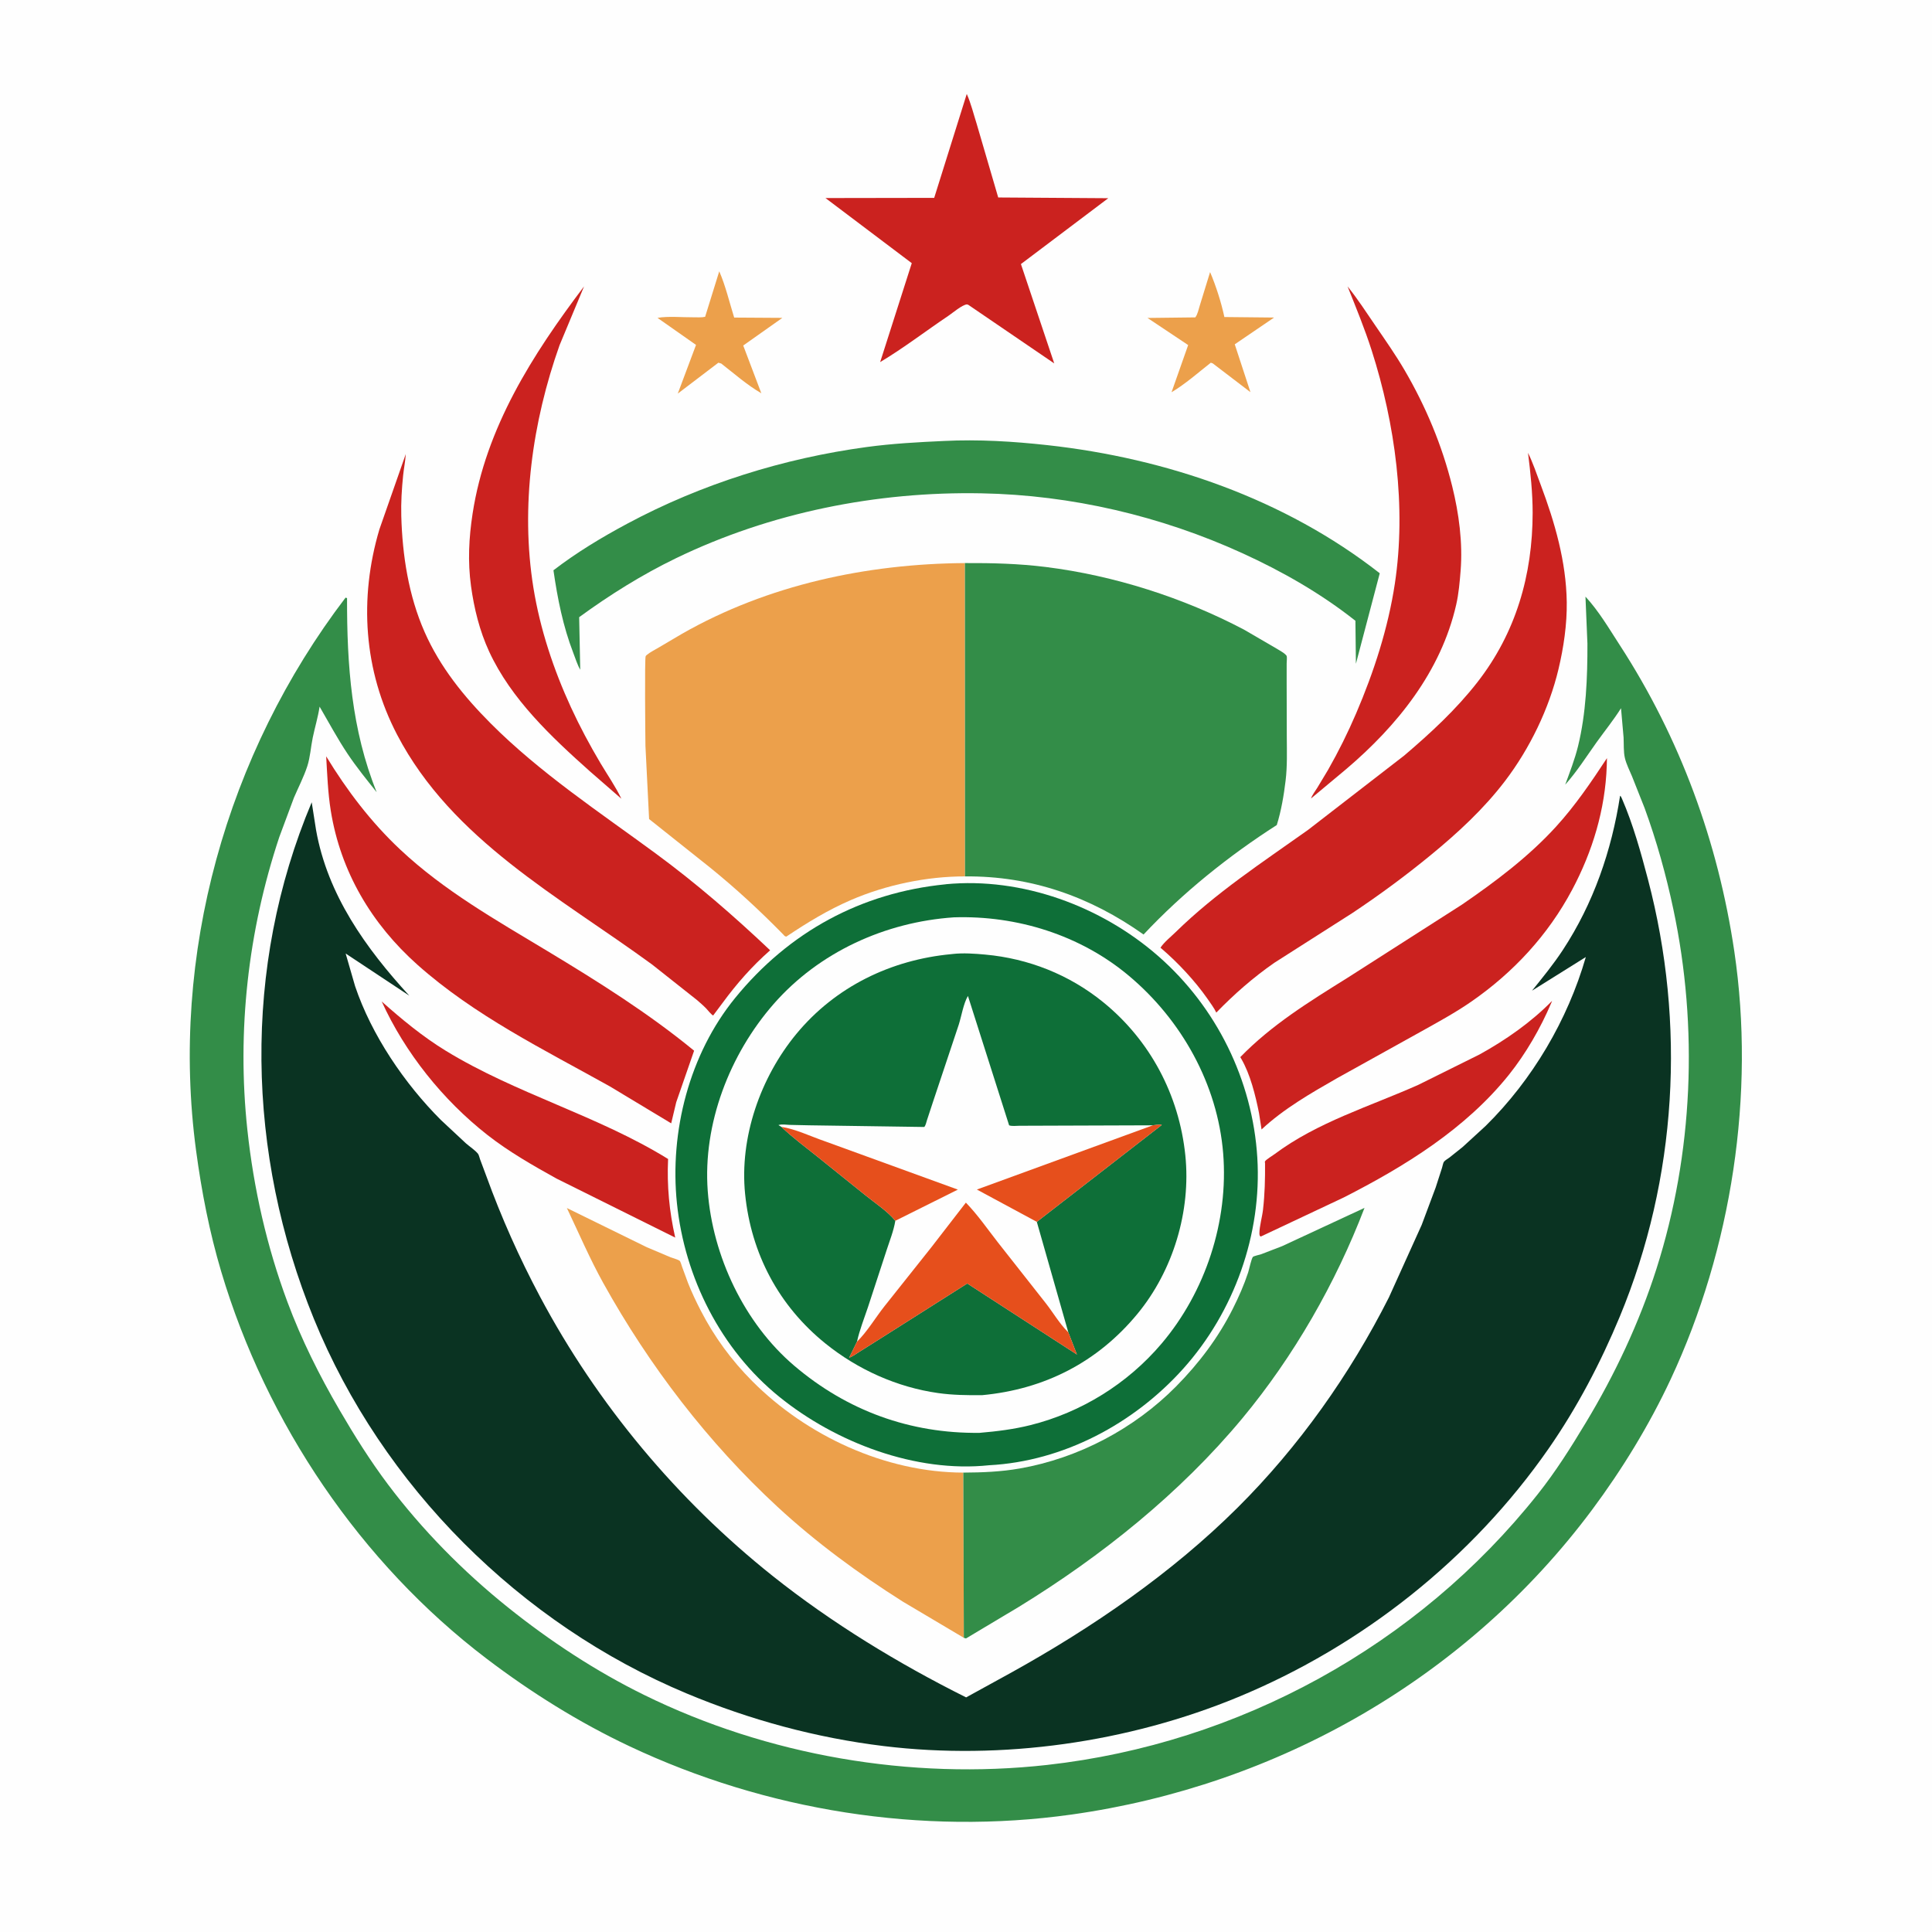
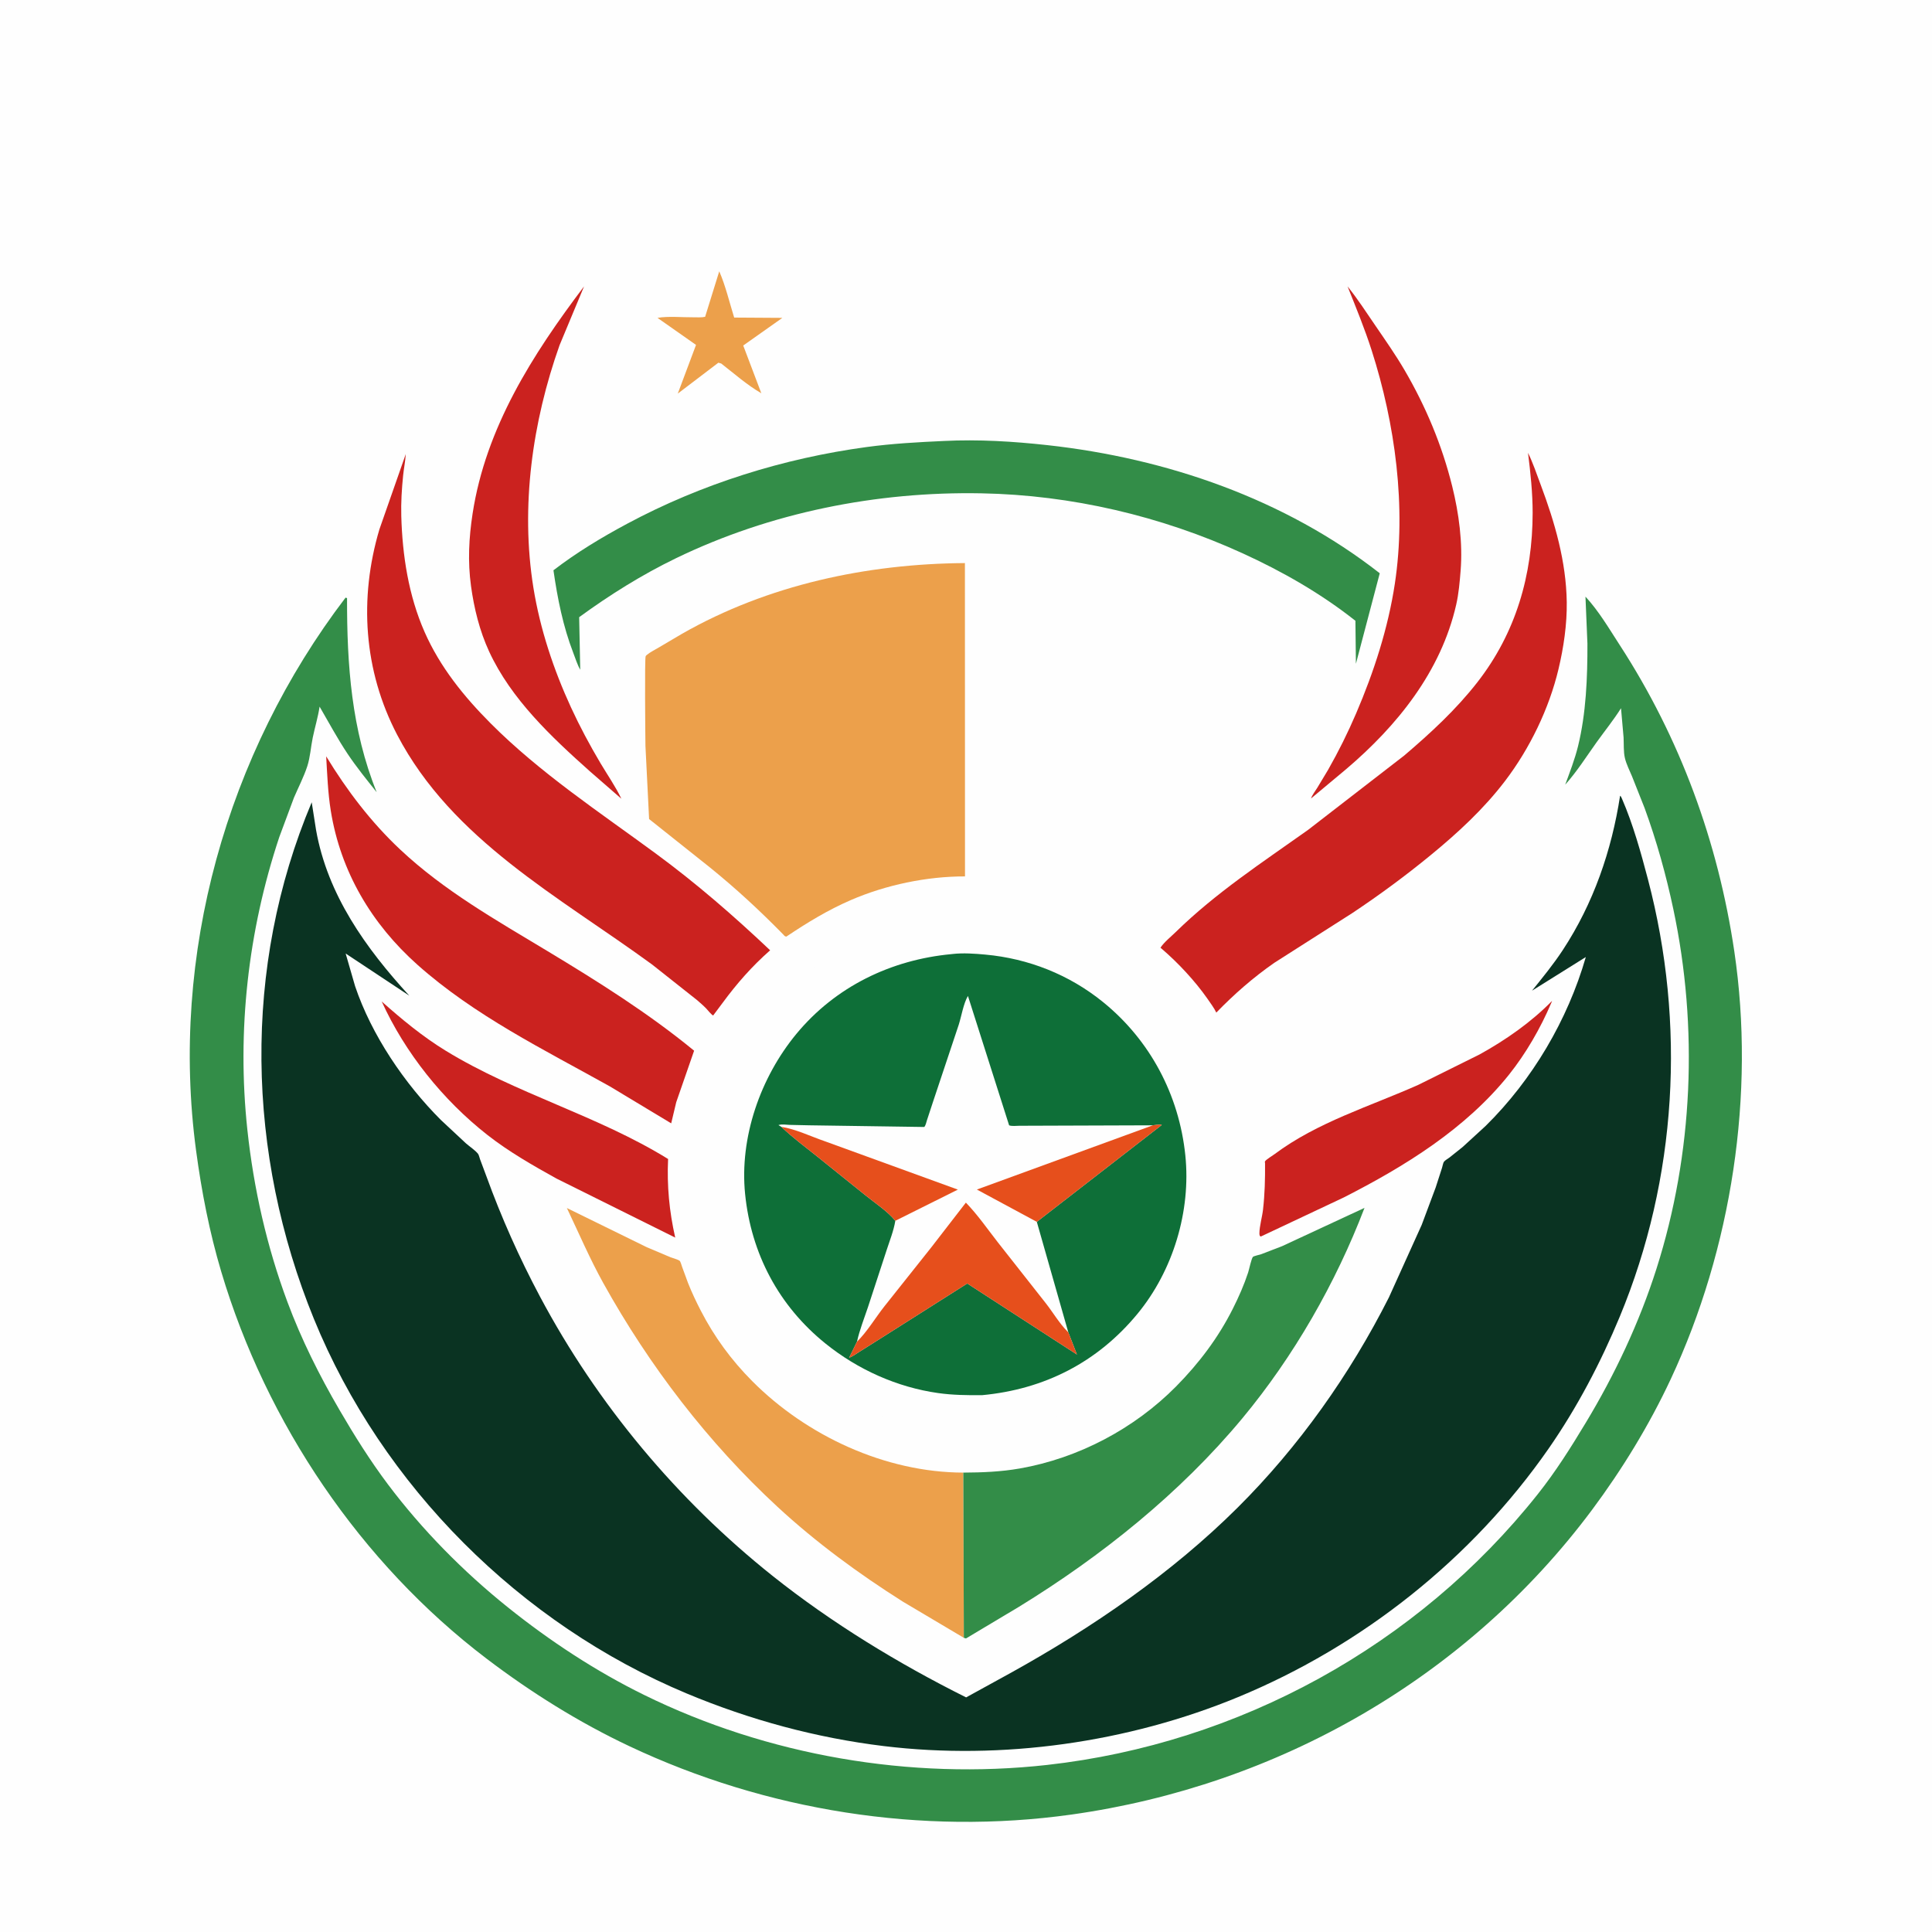
<svg xmlns="http://www.w3.org/2000/svg" version="1.1" style="display: block;" viewBox="0 0 2048 2048" width="1024" height="1024">
  <path transform="translate(0,0)" fill="rgb(254,254,254)" d="M -0 -0 L 2048 0 L 2048 2048 L -0 2048 L -0 -0 z" />
-   <path transform="translate(0,0)" fill="rgb(236,160,75)" d="M 1282.75 288.422 C 1289.01 303.14 1294.54 320.457 1297.89 336.074 L 1350.58 336.615 L 1308.89 364.985 L 1325.52 415.705 L 1285.5 385.151 L 1283.5 384.485 C 1270.02 395.106 1256.61 406.975 1241.88 415.785 L 1259.5 365.782 L 1216.4 337.042 L 1267.04 336.446 C 1269.54 333.461 1270.6 327.671 1271.8 323.965 L 1282.75 288.422 z" />
  <path transform="translate(0,0)" fill="rgb(236,160,75)" d="M 762.439 287.594 C 769.12 302.946 773.267 320.58 778.254 336.638 L 829.32 336.96 L 787.854 366.261 L 807.031 416.859 C 791.975 408.182 778.224 395.994 764.5 385.335 L 761.5 384.479 L 718.47 417.234 L 737.818 365.619 L 696.968 336.955 C 708.592 334.974 722.955 336.451 734.873 336.346 C 738.885 336.31 743.565 336.737 747.455 335.828 L 762.439 287.594 z" />
  <path transform="translate(0,0)" fill="rgb(203,34,31)" d="M 404.645 1061.63 C 426.137 1080.72 448.075 1098.89 472.665 1113.93 C 547.158 1159.49 633.739 1182.54 708.203 1228.58 C 706.905 1257.16 709.44 1283.96 715.754 1311.89 L 589.848 1249.3 C 564.606 1235.27 539.374 1220.87 516.593 1203.02 C 469.583 1166.17 429.362 1116 404.645 1061.63 z" />
  <path transform="translate(0,0)" fill="rgb(203,34,31)" d="M 1645.25 1060.98 L 1644.37 1063.23 C 1633.12 1089.71 1617.53 1116.77 1599.59 1139.2 C 1553.57 1196.7 1489.11 1236.39 1424.37 1269.39 L 1336.5 1310.79 L 1335.46 1310.07 C 1335.17 1309.04 1335.01 1308.71 1335.02 1307.5 C 1335.07 1299.72 1337.95 1290.18 1338.85 1282.3 C 1340.74 1265.8 1341.12 1249.88 1341.01 1233.27 C 1341 1232.52 1340.63 1231.68 1340.99 1231.03 C 1341.99 1229.25 1349.11 1224.92 1350.95 1223.54 C 1396.47 1189.49 1452.13 1172.87 1503.5 1149.97 L 1568.28 1117.82 C 1596.11 1102.47 1622.98 1083.71 1645.25 1060.98 z" />
  <path transform="translate(0,0)" fill="rgb(203,34,31)" d="M 619.144 303.564 L 593.143 365.959 C 564.265 447.32 551.6 537.353 565.45 623.102 C 572.494 666.712 586.8 709.792 605.265 749.862 C 614.571 770.058 625.192 789.901 636.54 809.022 C 643.941 821.493 652.425 833.618 658.684 846.702 L 625.394 817.712 C 584.446 781.177 541.8 741.113 518.458 690.55 C 508.361 668.678 502.544 644.958 499.284 621.165 C 495.751 595.38 497.021 570.167 500.962 544.5 C 514.952 453.368 564.573 375.697 619.144 303.564 z" />
  <path transform="translate(0,0)" fill="rgb(203,34,31)" d="M 1428.46 303.595 C 1439.12 316.807 1448.51 331.328 1458.09 345.346 C 1468.75 360.951 1479.51 376.253 1489.04 392.605 C 1511.51 431.128 1528.65 472.102 1539.38 515.397 C 1546.51 544.163 1550.68 575.318 1548.31 604.988 C 1547.34 617.027 1546.32 629.2 1543.63 640.999 C 1527.48 711.81 1481.21 769.224 1427 815.304 L 1389.73 846.42 C 1391.09 842.545 1394.12 838.727 1396.29 835.229 L 1407.83 816.041 C 1418.9 796.623 1428.83 776.585 1437.63 756.048 C 1456.37 712.324 1471.44 665.954 1478.58 618.833 C 1490.94 537.371 1479 449.377 1453.99 371.336 C 1446.66 348.471 1437.37 325.889 1428.46 303.595 z" />
-   <path transform="translate(0,0)" fill="rgb(203,34,31)" d="M 1024.81 99.596 C 1029.25 109.487 1032 120.849 1035.3 131.221 L 1058.15 209.332 L 1174.8 210.108 L 1082.22 279.927 L 1117.53 385.226 L 1026.5 323.159 L 1025.02 322.665 C 1019.83 323.118 1009.89 331.701 1005.2 334.859 C 981.205 350.989 957.808 369.028 933.009 383.828 L 966.517 278.96 L 875.04 209.94 L 990.286 209.749 L 1024.81 99.596 z" />
-   <path transform="translate(0,0)" fill="rgb(203,34,31)" d="M 1703.44 803.674 L 1703.23 811.817 C 1701.64 857.995 1688.16 902.582 1666.51 943.245 C 1640.99 991.187 1604.32 1030.77 1559.74 1061.68 C 1542.34 1073.74 1523.26 1084.06 1504.77 1094.38 L 1417.27 1142.97 C 1389.7 1158.74 1360.56 1175.49 1337.3 1197.27 L 1334.61 1179.93 C 1330.88 1161.22 1325.34 1138.61 1315.66 1122.13 L 1314.75 1120.6 C 1348.1 1086.29 1387.85 1061.85 1428.16 1036.68 L 1549.77 958.899 C 1585.28 934.556 1620.47 908.115 1649.57 876.17 C 1670.01 853.732 1686.78 828.962 1703.44 803.674 z" />
  <path transform="translate(0,0)" fill="rgb(203,34,31)" d="M 345.763 801.742 C 367.692 837.839 393.329 871.533 424.173 900.5 C 470.932 944.412 526.083 975.463 580.591 1008.34 C 634.197 1040.67 687.33 1074.01 735.786 1113.78 L 716.839 1168.38 L 711.495 1190.78 L 646.472 1151.62 C 576.227 1112.43 502.958 1076.55 442.451 1022.64 C 393.863 979.345 361.028 923.906 350.642 859.435 C 347.6 840.554 346.872 820.832 345.763 801.742 z" />
  <path transform="translate(0,0)" fill="rgb(236,160,75)" d="M 1021.71 1736.16 L 957 1697.77 C 910.134 1668.12 864.911 1634.95 824.151 1597.26 C 750.497 1529.14 688.344 1447.96 639.633 1360.33 C 625.303 1334.56 613.592 1307.19 600.917 1280.57 L 685.539 1322.06 L 711 1332.84 C 713.174 1333.71 718.88 1335.15 720.498 1336.55 C 721.4 1337.32 722.625 1341.7 723.044 1342.88 L 729.337 1360.03 C 733.269 1369.93 737.88 1379.67 742.75 1389.13 C 757.14 1417.11 775.267 1441.83 797.448 1464.11 C 855.228 1522.13 938.517 1560.83 1021.15 1561.02 L 1021.71 1736.16 z" />
  <path transform="translate(0,0)" fill="rgb(51,141,72)" d="M 1021.15 1561.02 C 1041.28 1560.93 1061.12 1560.14 1081 1556.65 C 1143.14 1545.75 1202.44 1514.46 1246.71 1469.67 C 1270.92 1445.16 1291.31 1418.21 1306.83 1387.35 C 1313.1 1374.9 1318.72 1362.16 1323.08 1348.91 C 1323.99 1346.13 1326.55 1334.04 1328.15 1332.35 C 1328.99 1331.47 1335.19 1330.09 1336.94 1329.51 L 1359.08 1320.99 L 1446.44 1280.4 C 1415.99 1360.03 1371.44 1437.86 1316.92 1503.48 C 1251.04 1582.77 1167.76 1649.47 1080.14 1703.27 L 1023.97 1736.83 L 1021.71 1736.16 L 1021.15 1561.02 z" />
  <path transform="translate(0,0)" fill="rgb(51,141,72)" d="M 1000.71 467.447 C 1037 465.62 1074.24 467.887 1110.32 471.868 C 1236.64 485.806 1361.79 528.84 1462.6 607.683 L 1437.32 703.628 L 1436.8 658.055 C 1400.24 629.105 1359.38 605.765 1317.04 586.439 C 1230.58 546.977 1135.59 524.717 1040.5 522.944 C 929.456 520.81 816.758 543.259 716.558 591.749 C 680.746 609.08 646.023 630.781 613.943 654.238 L 615.073 709.955 C 611.946 704.486 609.983 697.999 607.708 692.101 C 596.816 663.859 590.98 634.393 586.682 604.525 C 611.291 585.63 637.596 569.764 664.897 555.139 C 743.484 513.038 830.593 485.786 918.895 473.846 C 946.013 470.179 973.391 468.691 1000.71 467.447 z" />
  <path transform="translate(0,0)" fill="rgb(203,34,31)" d="M 1619.76 480.033 C 1625.08 490.862 1629.03 502.756 1633.27 514.068 C 1648.2 553.891 1660.19 595.258 1660.82 638.141 C 1661.16 661.81 1657.5 686.554 1652.02 709.5 C 1642.02 751.395 1621.58 793.485 1595.48 827.779 C 1572.85 857.512 1545.35 882.871 1516.56 906.497 C 1489.96 928.327 1462.16 948.822 1433.51 967.885 L 1350.75 1020.66 C 1328.23 1036.36 1308.43 1053.73 1289.32 1073.39 C 1286.93 1068.26 1283.04 1063.32 1279.88 1058.6 C 1266.67 1039.75 1248.92 1020.71 1231.41 1005.68 L 1230.14 1004.6 C 1234.1 998.619 1241.13 993.081 1246.29 988.029 C 1288.87 946.355 1338.19 914.137 1386.52 879.778 L 1488.61 800.834 C 1516.63 776.943 1543.56 752.142 1566.24 722.996 C 1606.92 670.714 1624.58 609.525 1624.67 543.718 C 1624.69 522.553 1622.38 501.009 1619.76 480.033 z" />
  <path transform="translate(0,0)" fill="rgb(203,34,31)" d="M 430.127 481.321 C 429.664 489 428.104 496.403 427.33 504.026 C 425.896 518.16 424.983 532.705 425.375 546.904 C 426.532 588.837 433.093 631.394 450.112 670 C 466.466 707.096 491.757 738.369 520.144 766.834 C 572.647 819.48 635.401 860.837 695.096 904.739 C 738.118 936.379 777.62 970.684 816.379 1007.34 C 797.101 1024.33 781.209 1042.4 765.999 1063.07 L 755.951 1076.49 C 753.248 1074.82 750.873 1071.4 748.622 1069.07 C 745.527 1065.87 742.138 1062.93 738.759 1060.04 L 691.112 1022.32 C 593.227 950.779 479.374 890.631 420.969 778.852 C 385.438 710.853 380.491 634.223 402.166 561.185 L 430.127 481.321 z" />
  <path transform="translate(0,0)" fill="rgb(236,160,75)" d="M 1022.94 929.026 C 982.492 928.935 939.098 938.043 902 954.078 C 877.563 964.64 855.605 978.076 833.575 992.825 C 831.656 992.676 831.334 991.672 829.979 990.29 C 805.352 965.182 780.104 941.823 752.755 919.695 L 688.077 868.22 L 684.199 790.592 C 684.071 780.559 683.263 697.766 684.439 695.561 C 684.756 694.967 685.334 694.549 685.848 694.115 C 689.309 691.198 694.227 688.835 698.12 686.49 L 723.139 671.745 C 813.962 619.932 919.033 597.61 1022.85 596.884 L 1022.94 929.026 z" />
-   <path transform="translate(0,0)" fill="rgb(51,141,72)" d="M 1022.85 596.884 C 1051.74 596.733 1079.94 597.457 1108.68 601.046 C 1180.92 610.068 1254.33 633.552 1318.67 667.422 L 1353.37 687.619 C 1356.17 689.421 1360.62 691.663 1362.88 694.057 C 1363.26 694.468 1363.75 694.849 1363.93 695.386 C 1364.44 696.984 1363.92 701.315 1363.92 703.147 L 1363.91 723.888 L 1364.05 781.757 C 1364.13 796.959 1364.62 812.286 1362.8 827.408 C 1360.92 843 1358.14 859.584 1353.44 874.574 C 1302.42 907.23 1253.66 946.431 1212.22 990.627 C 1155.47 950.376 1092.77 928.37 1022.94 929.026 L 1022.85 596.884 z" />
  <path transform="translate(0,0)" fill="rgb(51,141,72)" d="M 366.31 633.5 L 367.885 634.047 C 367.741 704.834 372.533 773.436 399.296 839.782 C 388.737 826.545 377.896 813.2 368.494 799.125 C 357.77 783.07 348.498 765.749 338.782 749.06 C 337.122 760.153 333.761 771.02 331.5 782.011 C 329.483 791.817 328.833 802.721 325.749 812.195 C 322.065 823.513 316.284 834.622 311.585 845.595 L 296.075 887.269 C 262.844 987.078 251.004 1093.12 262.22 1197.66 C 268.892 1259.85 282.831 1321.48 304.69 1380.15 C 319.56 1420.07 338.425 1457.78 359.831 1494.53 C 375.61 1521.63 392.391 1548.42 411.243 1573.5 C 447.509 1621.75 491.437 1666.23 538.5 1703.94 C 583.027 1739.62 631.561 1771.53 682.804 1796.71 C 813.654 1861.01 965.304 1887.06 1110 1870.91 C 1313.36 1848.2 1502.71 1744.34 1630.03 1583.96 C 1649.3 1559.69 1665.02 1534.63 1680.99 1508.16 C 1711.89 1456.95 1737.79 1401.92 1755.95 1344.88 C 1794.86 1222.66 1800.4 1089.21 1773.83 963.879 C 1766.13 927.524 1756.08 891.37 1743.31 856.476 L 1730.03 823 C 1727.46 816.786 1724.04 810.177 1722.48 803.652 C 1720.89 797.001 1721.41 788.689 1721.07 781.822 L 1718.34 750.742 C 1710.5 763.207 1701.16 774.714 1692.58 786.685 C 1681.77 801.786 1671.6 817.93 1659.2 831.775 C 1664.1 818.407 1669.32 805.022 1672.74 791.181 C 1681.35 756.357 1682.84 717.989 1682.74 682.236 L 1680.66 632.46 C 1694.71 647.598 1705.77 666.504 1717.01 683.822 C 1780.98 782.397 1821.25 892.434 1838.44 1008.5 C 1860.86 1159.77 1835.68 1323.67 1771.02 1462 C 1748.35 1510.49 1719.62 1557.58 1687.63 1600.5 C 1555.07 1778.34 1354.7 1892.84 1135.64 1923.53 C 976.869 1945.78 812.16 1919.41 667.282 1851.09 C 613.736 1825.84 562.941 1794.08 515.839 1758.28 C 382.201 1656.73 282.396 1508.62 234.562 1348.16 C 222.002 1306.03 213.679 1263.06 207.838 1219.52 C 180.076 1012.59 240.018 799.178 366.31 633.5 z" />
-   <path transform="translate(0,0)" fill="rgb(14,111,56)" d="M 1002.35 937.401 L 1002.72 937.31 C 1083.31 929.632 1167.12 960.538 1227.55 1013.3 C 1289.52 1067.41 1327.74 1145.03 1332.8 1227.07 C 1337.8 1308.16 1308.31 1390.61 1254.26 1450.88 C 1202.06 1509.1 1127.17 1549.1 1048.47 1553.22 C 970.659 1561.46 885.829 1529.1 825.948 1480.57 C 764.129 1430.47 725.782 1354.38 717.592 1275.67 C 709.676 1199.6 730.697 1117.38 779.456 1057.67 C 836.397 987.932 912.6 946.296 1002.35 937.401 z" />
  <path transform="translate(0,0)" fill="rgb(254,254,254)" d="M 1011.1 972.422 C 1077.95 970.252 1145.21 991.163 1196.78 1034.47 C 1252.55 1081.29 1290.66 1149.41 1296.6 1222.5 C 1302.45 1294.5 1277.85 1369.45 1231.18 1424.43 C 1195.22 1466.79 1146.39 1497.1 1092.5 1510.64 C 1074.64 1515.12 1056.7 1517.32 1038.39 1518.88 C 964.895 1519.78 897.953 1495.41 841.934 1447.73 C 788.949 1402.62 755.366 1331.56 750.231 1262.47 C 744.936 1191.23 773.539 1117.55 820.007 1064.38 C 868.253 1009.18 938.491 977.354 1011.1 972.422 z" />
  <path transform="translate(0,0)" fill="rgb(14,111,56)" d="M 1008.62 1011.41 L 1009.89 1011.26 C 1020.95 1010 1033.33 1010.88 1044.42 1011.9 C 1090.17 1016.07 1133.21 1033.08 1169.05 1062.05 C 1219.11 1102.52 1249.91 1160.71 1256.5 1224.7 C 1262.6 1283.83 1243.52 1346.93 1205.76 1392.71 C 1163.36 1444.11 1107.07 1472.78 1040.93 1478.95 C 1025.34 1479.05 1009.98 1478.9 994.501 1476.71 C 950.983 1470.57 909.298 1451.83 875.103 1424.26 C 825.492 1384.27 796.197 1328.9 789.836 1265.62 C 783.803 1205.61 806.142 1142.03 844.205 1095.96 C 885.542 1045.92 944.567 1017.35 1008.62 1011.41 z" />
  <path transform="translate(0,0)" fill="rgb(254,254,254)" d="M 828.196 1194.47 L 825.18 1192.64 C 828.78 1191.43 833.067 1192.27 836.864 1192.42 L 857.717 1192.87 L 979.778 1194.64 C 981.334 1192.86 981.914 1189.61 982.649 1187.37 L 989.39 1166.91 L 1016.34 1086.14 C 1019.12 1077.35 1021.38 1063.51 1026.05 1055.74 L 1069.71 1192.9 C 1072.74 1194.04 1077.21 1193.37 1080.51 1193.36 L 1106.54 1193.27 L 1221.82 1192.88 C 1223.81 1192.71 1230.1 1191.62 1231.54 1192.5 L 1099.07 1295.21 L 1132.44 1412.31 L 1141.61 1435.87 L 1025.34 1360.56 L 932.572 1419.36 L 911.128 1432.87 C 907.765 1434.94 903.824 1437.97 900.134 1439.2 L 908.463 1422.22 C 911.153 1409.89 916.072 1397.63 920.074 1385.64 L 939.851 1325.23 C 943.138 1315.05 947.354 1304.65 949.075 1294.09 C 940.837 1283.97 927.877 1275.55 917.674 1267.3 L 866.294 1225.98 C 853.454 1215.77 840.101 1205.76 828.196 1194.47 z" />
  <path transform="translate(0,0)" fill="rgb(230,79,28)" d="M 828.196 1194.47 C 843.691 1196.94 859.219 1204.57 874.05 1209.66 L 1015.36 1261.03 L 949.075 1294.09 C 940.837 1283.97 927.877 1275.55 917.674 1267.3 L 866.294 1225.98 C 853.454 1215.77 840.101 1205.76 828.196 1194.47 z" />
  <path transform="translate(0,0)" fill="rgb(230,79,28)" d="M 1221.82 1192.88 C 1223.81 1192.71 1230.1 1191.62 1231.54 1192.5 L 1099.07 1295.21 L 1035.53 1260.96 L 1220.74 1193.35 L 1221.82 1192.88 z" />
  <path transform="translate(0,0)" fill="rgb(230,79,28)" d="M 908.463 1422.22 C 919.109 1411.85 928.094 1396.68 937.417 1384.88 L 987.019 1322.5 L 1023.87 1274.83 C 1036.48 1287.87 1046.79 1302.88 1057.93 1317.14 L 1108.86 1381.83 C 1116.35 1391.43 1123.01 1402.89 1131.6 1411.49 L 1132.44 1412.31 L 1141.61 1435.87 L 1025.34 1360.56 L 932.572 1419.36 L 911.128 1432.87 C 907.765 1434.94 903.824 1437.97 900.134 1439.2 L 908.463 1422.22 z" />
  <path transform="translate(0,0)" fill="rgb(10,51,34)" d="M 1717.37 843.5 C 1718.17 843.883 1719.01 845.867 1719.37 846.699 C 1731.04 873.527 1739.49 903.957 1746.9 932.163 C 1787.15 1085.35 1777.85 1249.09 1717.02 1395.71 C 1696.85 1444.34 1671.74 1492.22 1641.65 1535.5 C 1560.3 1652.5 1443.85 1744.68 1312.36 1799.01 C 1195.87 1847.14 1062.25 1866.13 937 1850.93 C 865.045 1842.19 795.029 1823.18 728.184 1795.27 C 551.715 1721.58 405.136 1575.41 332.748 1398.06 C 261.333 1223.09 256.654 1025.63 330.43 850.443 L 335.022 879.769 C 347.195 948.553 387.689 1005.06 433.86 1055.44 L 366.406 1010.76 L 376.396 1045.33 C 393.83 1097.18 428.834 1148.73 467.437 1187.3 L 493.985 1212.06 C 497.764 1215.38 503.712 1219.26 506.744 1223.12 C 507.669 1224.3 508.338 1227.45 508.918 1229 L 515.608 1246.9 C 531.601 1290.92 550.427 1333.14 572.43 1374.48 C 633.105 1488.48 717.89 1589.95 818.874 1670.43 C 881.555 1720.38 952.486 1763.55 1024.13 1799.31 L 1072 1773 C 1157.85 1725.4 1241.94 1667.74 1311.7 1598.37 C 1376.74 1533.7 1431.01 1457.01 1472.33 1375.24 L 1507.06 1298.43 L 1521.88 1258.78 L 1528.61 1237.94 C 1529.13 1236.28 1529.75 1232.73 1530.64 1231.49 C 1531.66 1230.07 1535.26 1227.99 1536.74 1226.84 L 1550.5 1215.84 L 1574.87 1193.5 C 1624.37 1144.7 1661.78 1081.29 1681.04 1014.5 L 1624.01 1050.16 C 1635.34 1036.1 1646.73 1022.17 1656.65 1007.06 C 1689.09 957.675 1708.4 901.693 1717.37 843.5 z" />
</svg>